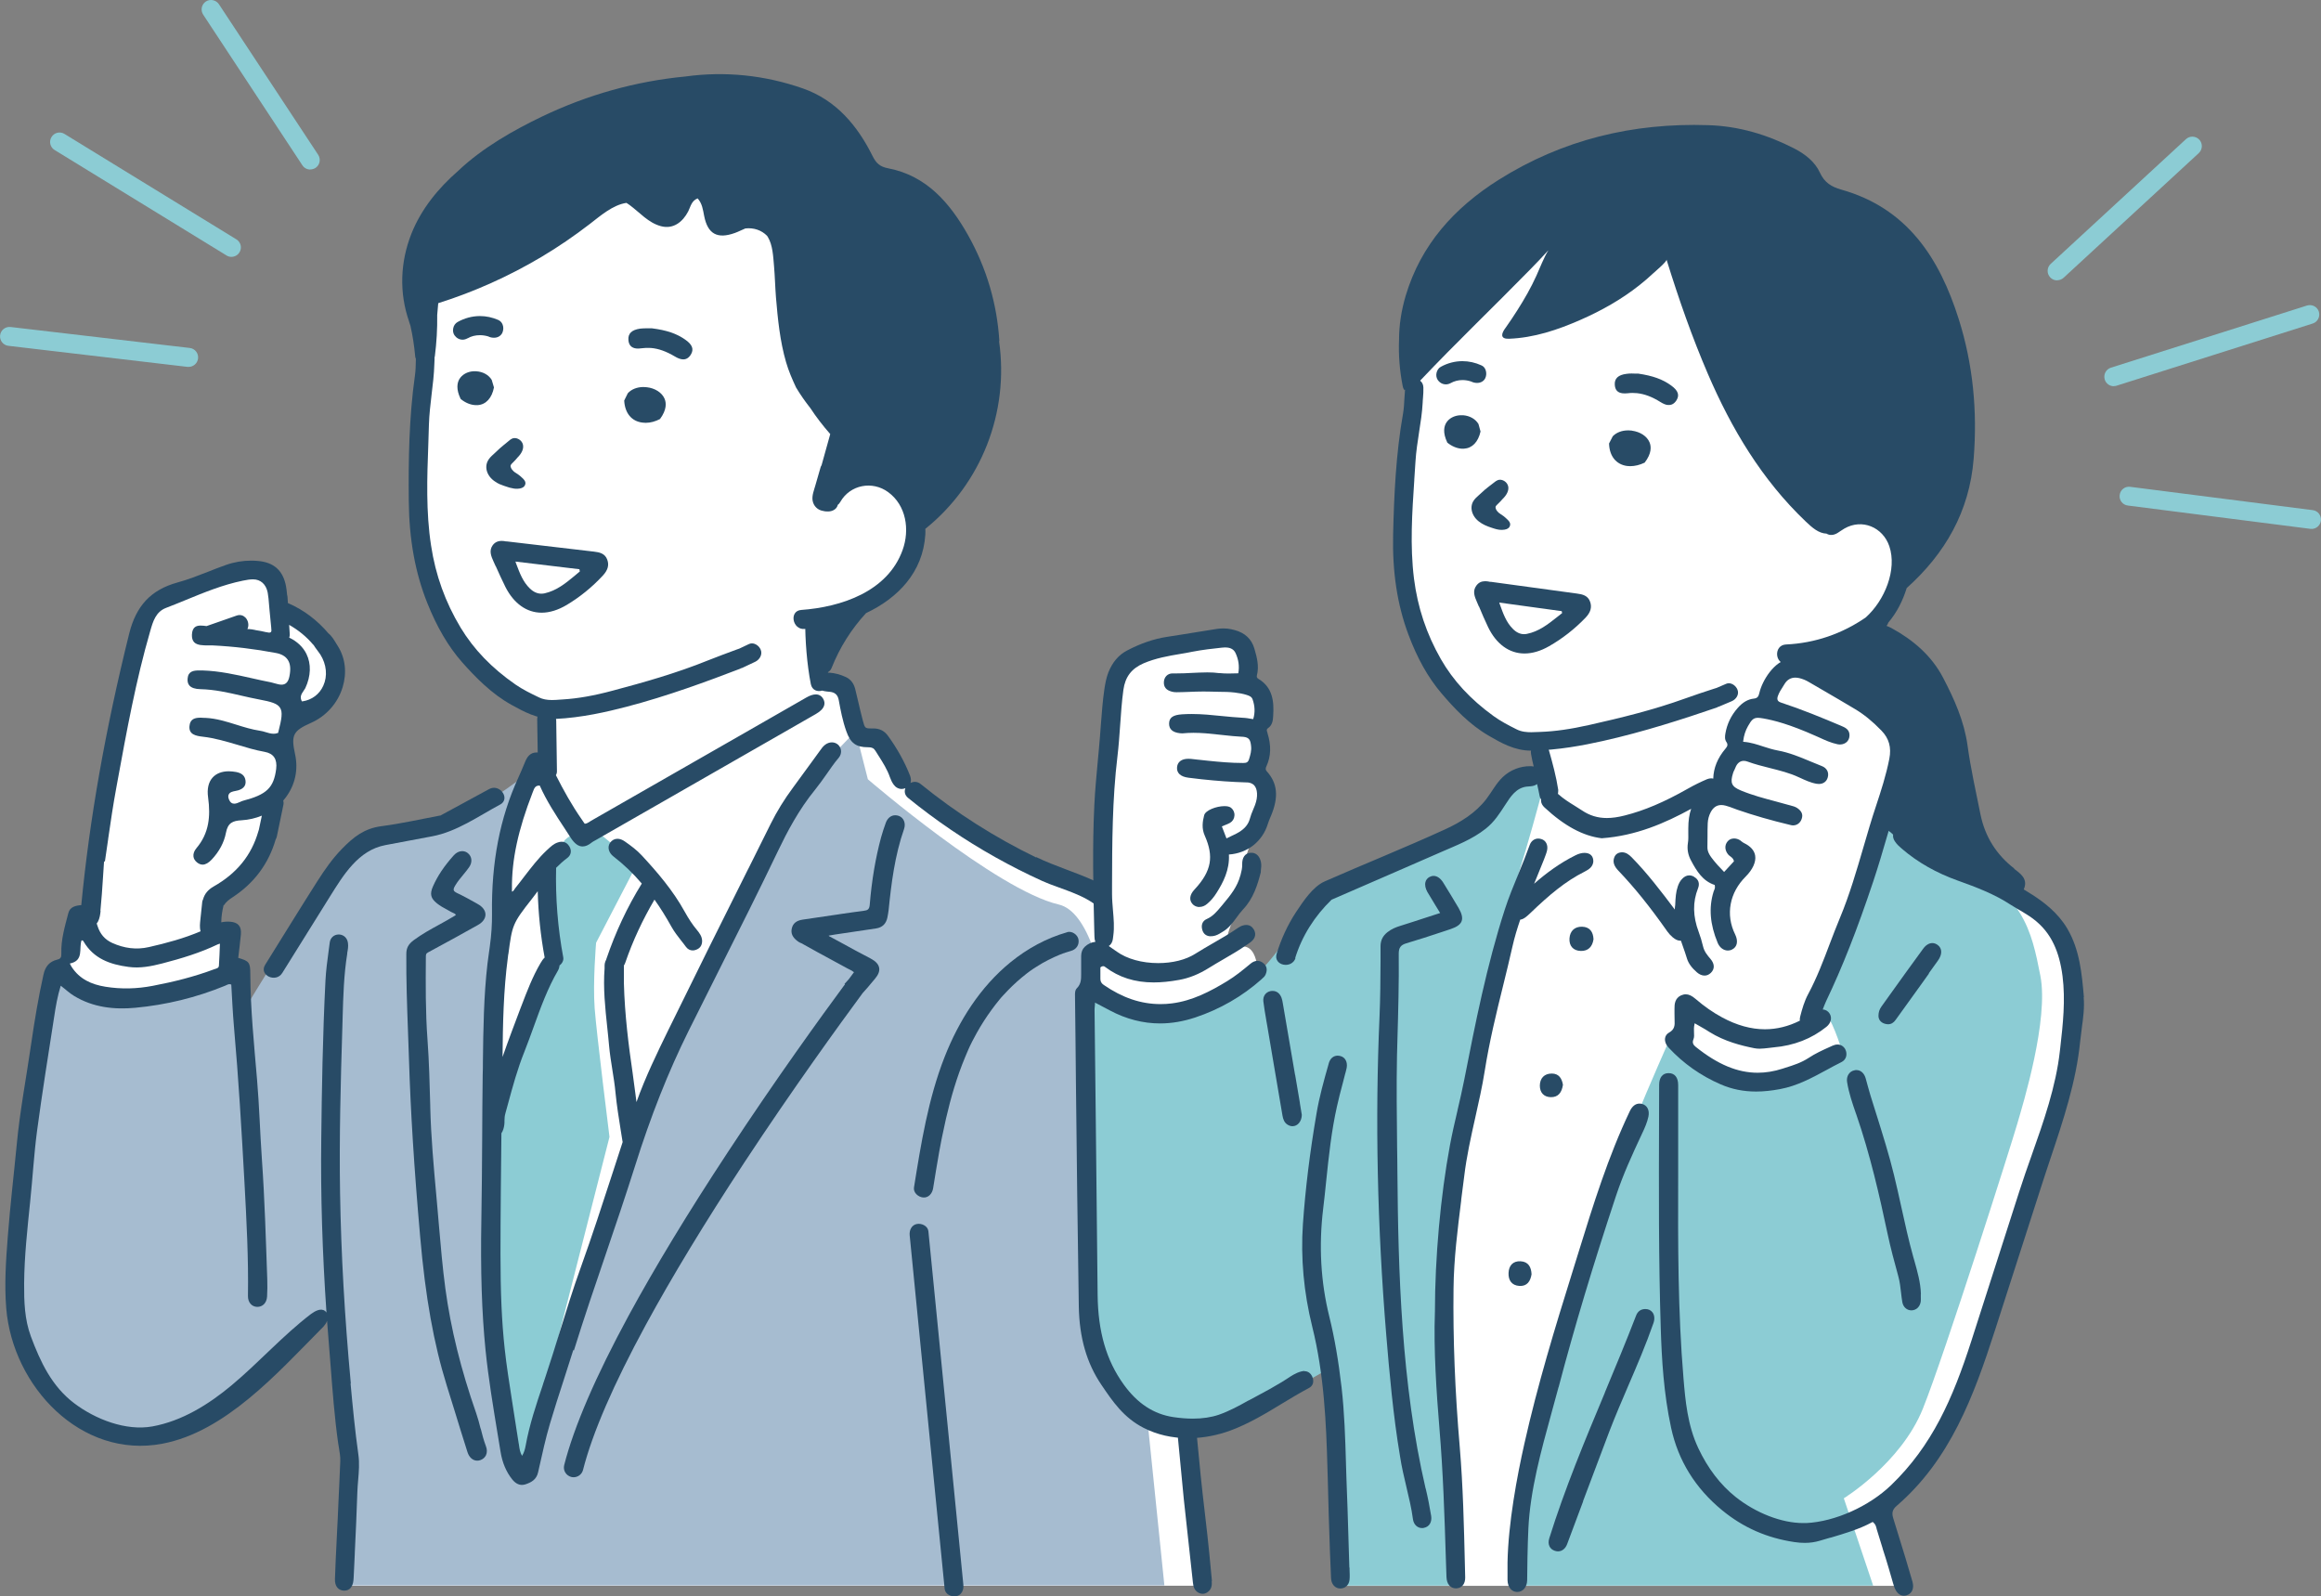
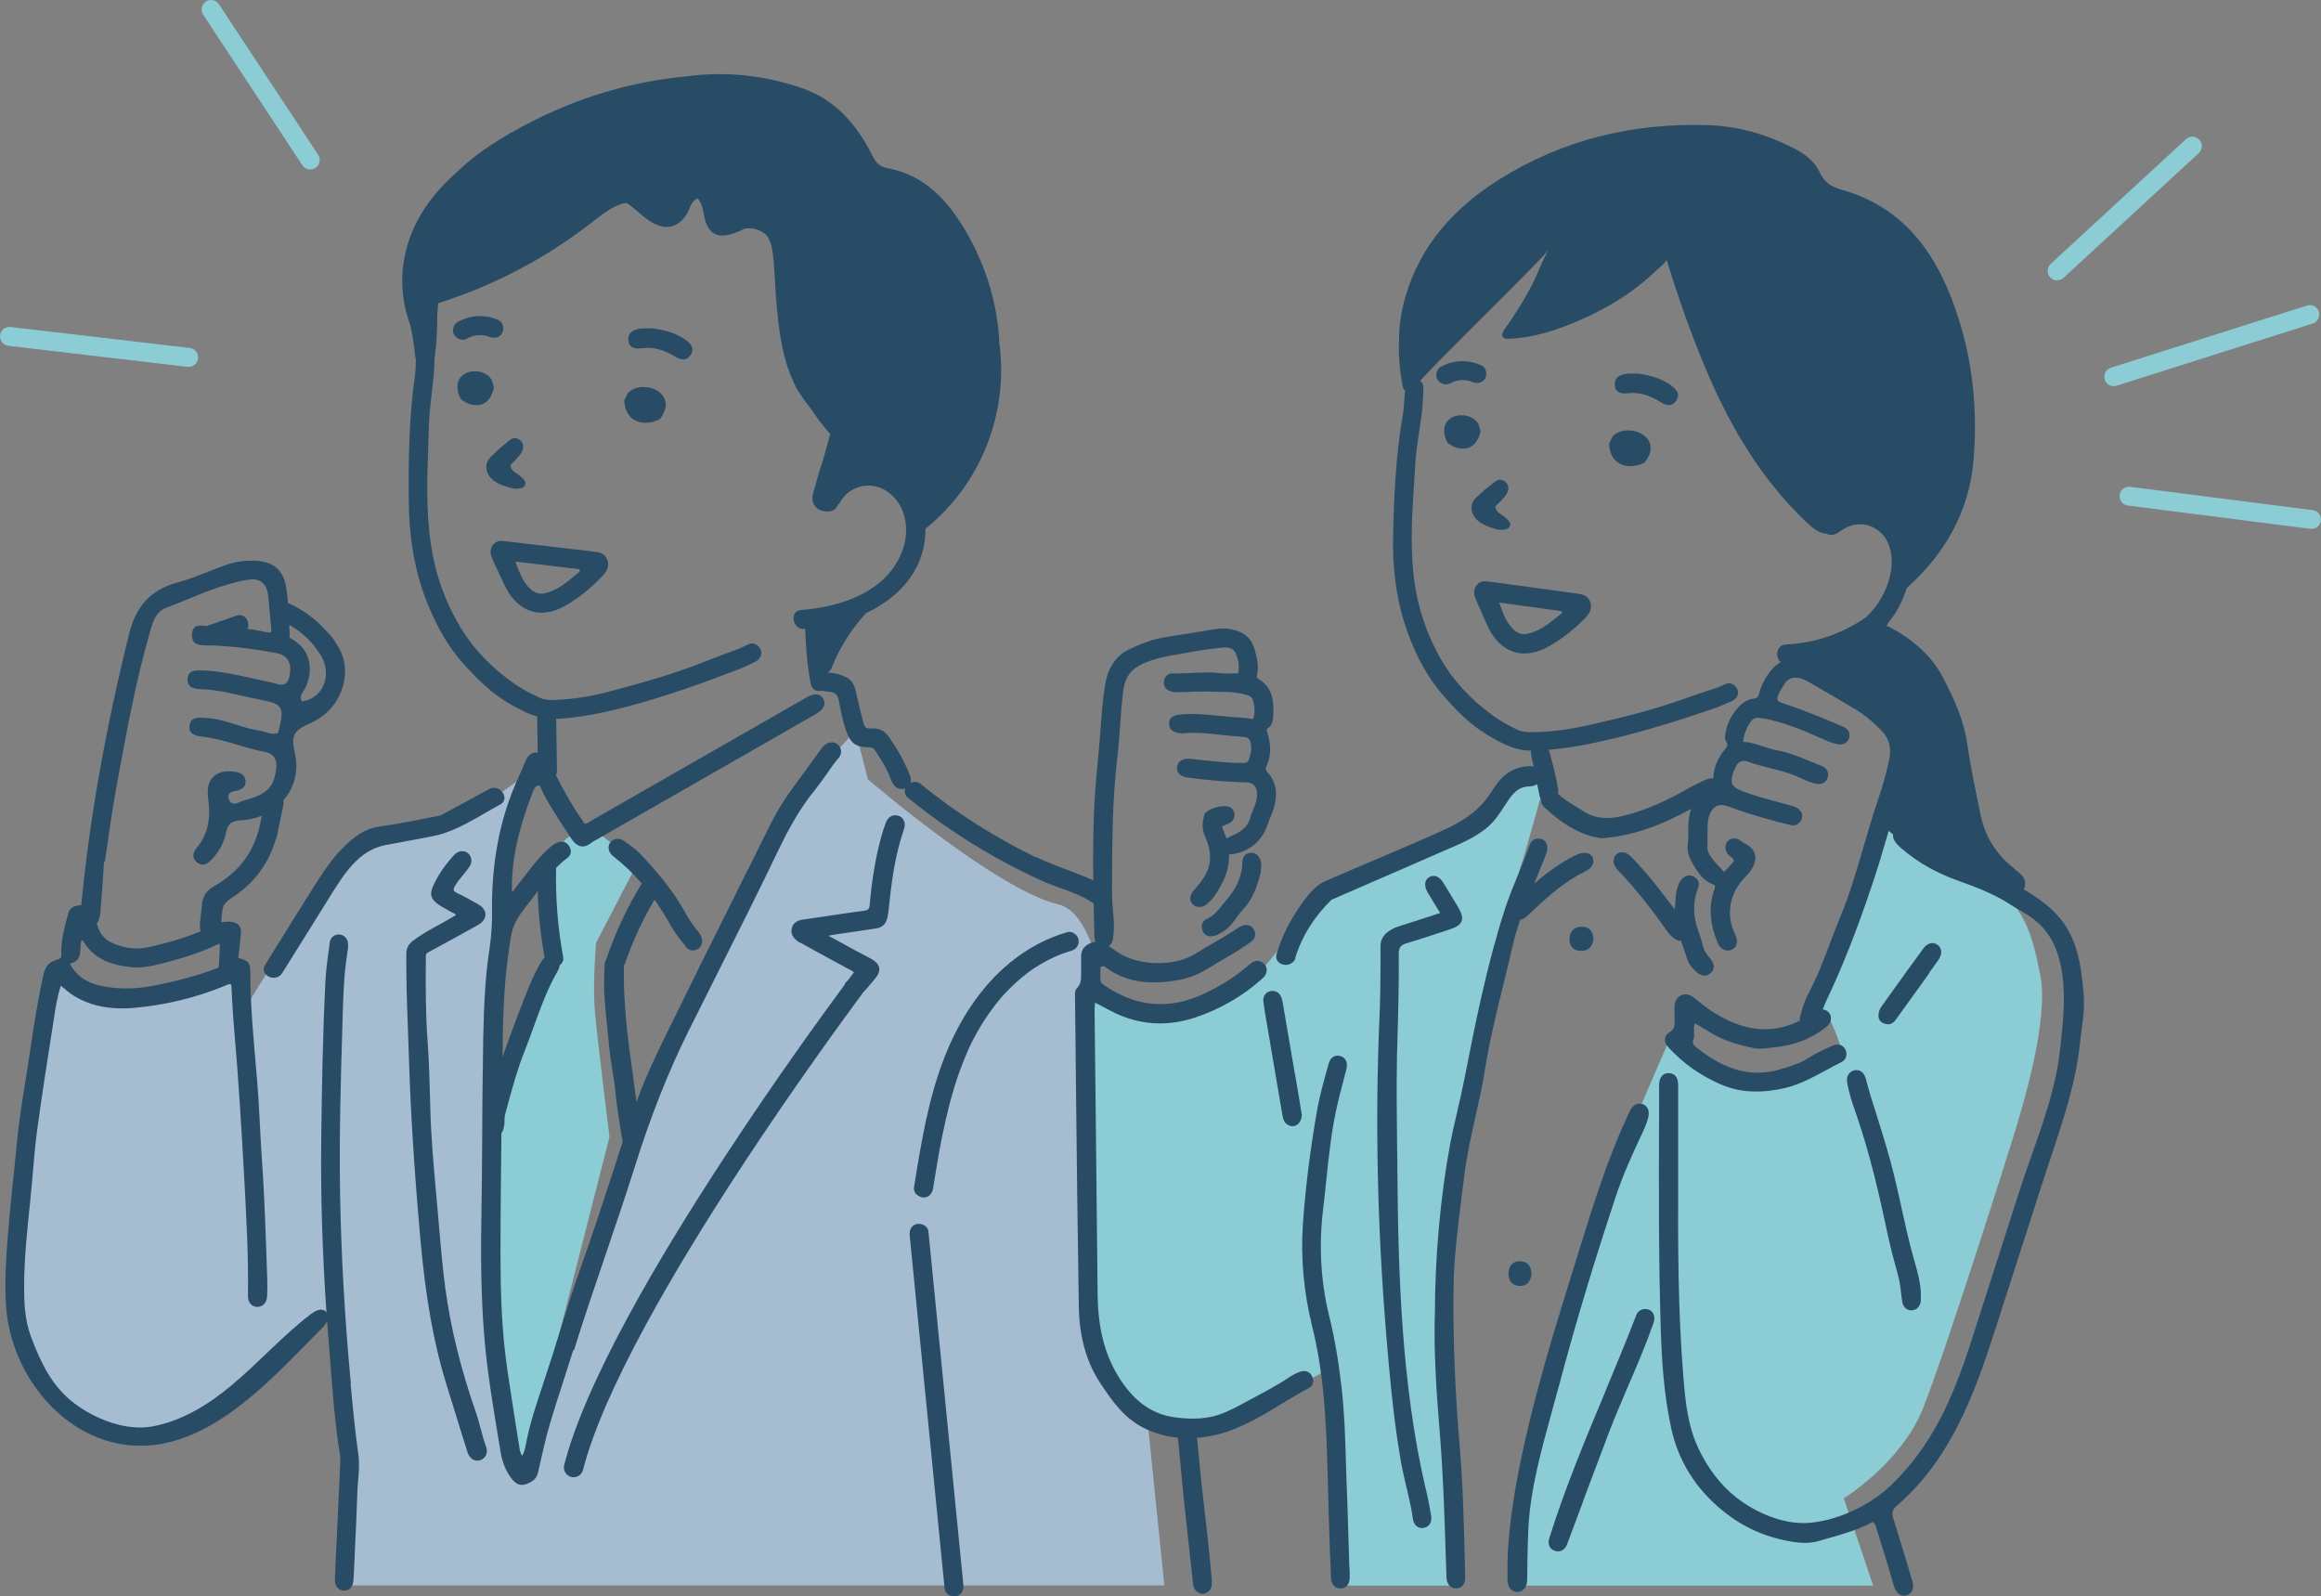
<svg xmlns="http://www.w3.org/2000/svg" id="_レイヤー_1" data-name="レイヤー 1" width="227" height="156.11" viewBox="0 0 227 156.11">
  <rect x="0" y="0" width="227" height="156.11" fill="#808080" stroke="none" />
  <defs>
    <style>
      .cls-1 {
        fill: #284b66;
      }

      .cls-1, .cls-2, .cls-3, .cls-4 {
        stroke-width: 0px;
      }

      .cls-2 {
        fill: #a6bcd0;
      }

      .cls-3 {
        fill: #8cccd4;
      }

      .cls-4 {
        fill: #fff;
      }
    </style>
  </defs>
  <g id="_男女" data-name="男女">
-     <path id="_白" data-name="白" class="cls-4" d="M64.84,19.27l-5.78-2.14-17.34,10.66-.36,9.47s-1.49,10.78-.48,15.19c1.01,4.41,5.02,16.51,12.09,16.74l.54,5.75s-1.64.27-2.05.95c-.41.68-2.33,1.6-3.28,2.06-.95.46-5.41,3.23-7.84,3.57-2.43.34-3.5-.92-5.41,1.29-1.92,2.21-10.74,16.31-10.74,16.31l-.79-4.24s-1.09.29-1.09.22.19-3.96.19-3.96h-1.94l.24-3.47s4.74-2.96,5.78-6.77c1.04-3.81,1.36-7.45,1.48-9.08.12-1.63,1.14-1.65,2.67-2.55,1.53-.9,3.08-3.37,1.72-5.37-1.36-1.99-5.12-4.25-5.12-4.25l-.85-3.54-2.43-.49-8.55,3.03-1.7,1.94s-3.71,14.45-3.88,18.11c-.17,3.67-1.92,11.64-1.92,11.64,0,0-.99-.57-1.19,1.35-.2,1.92-1.12,3.45-1.12,3.45,0,0-.85-.15-1.09,1.34-.24,1.48-2.77,20.39-3.01,26.54-.24,6.14.22,10.25,3.42,13.38,3.2,3.13,4.86,4.66,8.55,4.25,3.69-.41,8.76-2.79,11.48-6,2.72-3.2,5.92-5.73,5.92-5.73l2.04.12,1.09,13.55-.49,12.49h84.01l-1.48-15.06s4.88-1.12,7.63-2.58c2.75-1.46,5.99-3.69,5.99-3.69,0,0,.41,3.44.41,5.66s.37,15.68.37,15.68h55.77l-2.24-7.33s2.38-.86,5.48-6.08c3.1-5.22,4.67-12.51,6.97-18.94s6.87-20.44,6.53-25.06c-.34-4.62-2.26-8.17-6.19-10.25-3.93-2.08-10.07-5.34-10.26-6.37s1.84-6.42,1.05-8.96-8.65-8.76-8.65-8.76c0,0,5.4-.25,6.6-5.52,1.2-5.27,1.16-7.71-2.01-8.43-3.18-.72-6.95-.57-8.24-2.65-1.29-2.08-10.14-23.86-10.14-23.86,0,0-12.4-1.07-15.96.48-3.56,1.55-11.26,12.19-11.26,12.19l-.26,7.16s-.92,4.22-.45,10.22c.5,6.28-.19,5.45,2.13,10.63,2.35,5.27,4.96,6.68,7.01,8.05,1.5,1.01,4.16,1.1,4.16,1.1l.43,2.84s-3.41,1.29-4.5,2.58c-1.1,1.29-.42,2.5-2.53,3.52-2.12,1.02-6.81,3.71-10.59,4.99-3.78,1.29-5.19,1.59-6.46,4.2-1.26,2.61-2.89,8.13-2.89,8.13l-1.02-2.92s.3-3.75-1.67-3.48c-1.97.28-1.4-1.25-.3-3.59,1.1-2.35.3-3.53.95-5.59.64-2.06,2.36-4.53,1.75-6.19-.61-1.66-.4-5.86-.21-7.88.19-2.02-1.67-2.68-1.67-2.68,0,0,1.04-3.87-1.42-4.09-2.46-.23-6.89.79-8.97,1.61-2.08.82-2.76,2.01-2.76,4.99s-1.17,18.5-1.17,18.5c0,0-2.42-1.1-6.17-2.61-3.75-1.51-11.25-6.32-12.89-8.4-1.64-2.08-2.39-4.5-2.39-4.5l-1.85-.08s-1.06-3.48-1.48-4.44c-.42-.97-2.98-.92-2.98-.92l-.16-6.56s6.43-1.32,8.06-3.25c1.63-1.93,3.48-6.43.53-9.8-2.95-3.37-5.9-9.61-5.9-9.61,0,0-3.75-13.13-6.02-16.31-2.27-3.18-8.61-4.94-11.46-1.9Z" />
    <g id="_カラー" data-name="カラー">
      <g>
        <path class="cls-2" d="M107.86,134c-1.74-2.91-1.39-25.16-1.46-27.1-.07-2.01-.15-13.11.54-14.1-.84-2.33-1.94-4-3.39-4.34-6.1-1.42-18.67-12.25-18.67-12.25l-1.2-4.71s-3.02,3.11-3.9,4.19c-.88,1.08-3.29,4.91-3.99,6.35-.7,1.45-9.1,18.21-9.1,18.21,0,0-9.71,26.15-10.36,28.38-.64,2.23-4.29,15.27-4.29,15.27l-1.27.07s-1.33-3.03-1.57-5.8c-.23-2.77-.94-26.66-.92-30.78.02-4.12,1-21.59,1.2-22.85.2-1.26,1.85-8.71,1.85-8.71,0,0-4.83,3.84-8.25,4.75-3.42.91-6.45.54-8.82,2.71s-10.38,15.48-10.38,15.48l-.46-4.21s-9.93,5.79-17.23.77c0,0-.92-1.73-1.32-.96-.4.78-3.26,19.98-3.36,23.4s-.45,13.82,2.63,17.75c3.24,4.15,9.68,6.17,13.05,4.3,3.37-1.86,15.42-11.72,15.42-11.72l1.47,14.71-.36,12.24h80.16l-1.73-16.87c-1.76-1-3.27-2.47-4.31-4.2Z" />
        <path class="cls-3" d="M55.28,82.11c-.06.05-2.2,3.06-2.2,3.06l.88,7.64-.6,2.64-5.26,13.89s-.32,17.2-.09,20.28c.23,3.08,1.49,13.14,2.07,13.9.59.76,1.15.52,1.15.52l8.38-32.85s-1.26-10.04-1.45-12.58.14-6.41.14-6.41l3.99-7.68-3.58-2.94s-2.16-.68-3.42.53Z" />
      </g>
      <g>
        <path class="cls-3" d="M163.33,101.56s-2.04,4.6-3.44,8.03c-1.4,3.43-7.17,19.21-7.94,22.05-.77,2.84-2.71,10.95-3.06,14.62-.35,3.67-.2,8.81-.2,8.81h34.51l-2.87-8.54s5.58-3.42,7.73-8.76c2.15-5.35,8.69-25.96,9.23-27.85.55-1.89,3.11-10.2,2.26-14.51s-1.64-8.4-8.74-11.16c-7.1-2.76-6.52-5.41-6.52-5.41l-6.52,18.42-1.27,2.47.95-.22,1.07-.23c.39-.23,1.6,3.19,1.65,3.67l-1.74,1.03s-4.99,2.46-8.68,1.27c-3.69-1.19-6.4-3.69-6.4-3.69Z" />
        <path class="cls-3" d="M151.31,75.53l-3.69,1.21s-2.33,2.77-5,4.36c-2.67,1.59-10.38,4.87-10.38,4.87l-3.39,1.66s-4.13,6.04-5.77,7.49c-1.64,1.45-8.35,4.69-12.52,2.77l-4.17-1.92-.66.75.52,29.5s-.37,2.81,1.4,6.18c1.78,3.37,4.26,7.1,8.15,6.64,3.89-.46,6.31-.82,8.7-2.13,2.39-1.31,5.7-3.18,5.7-3.18l.85,21.34h11.45s-1.53-30.53-1.36-32.75c.16-2.22,3.61-26.26,5.75-32.01s4.42-14.78,4.42-14.78Z" />
      </g>
    </g>
    <g id="_アウトライン" data-name="アウトライン">
      <g>
        <g>
          <path class="cls-1" d="M148.68,89.94c.35-.03.69-.36,1-.65,1.8-1.73,3.39-3.09,5.31-4.05.47-.24.79-.49.84-.97.01-.26-.06-.47-.2-.62-.15-.16-.38-.24-.66-.24s-.57.08-.87.23c-1.56.77-2.91,1.78-4.06,2.79.05-.13.11-.26.16-.39l.03-.07c.25-.6.53-1.29.79-1.95l.02-.06c.1-.26.21-.53.27-.8.11-.52-.12-.97-.56-1.1-.1-.03-.2-.05-.3-.05-.38,0-.7.24-.84.63-.34.95-.72,1.89-1.1,2.81-.46,1.13-.95,2.3-1.33,3.48-1.77,5.47-2.89,11.16-3.97,16.66-.2,1.01-.43,2.02-.66,2.99v.02c-.26,1.11-.53,2.26-.74,3.4-.92,4.94-1.47,11.02-1.47,16.27-.14,3.7.16,8.04.44,11.41.36,4.26.5,8.59.63,12.79l.06,1.76c.02.68.38,1.11.92,1.11h.04c.54-.02.88-.43.87-1.06l-.03-1.26c-.09-3.77-.18-7.67-.5-11.48-.47-5.49-.67-10.58-.61-15.54.03-2.89.4-5.79.75-8.6v-.07c.1-.74.2-1.5.29-2.26.23-1.96.67-3.91,1.09-5.79.33-1.48.68-3.01.92-4.54.45-2.85,1.14-5.69,1.82-8.43.3-1.22.61-2.48.89-3.73.2-.9.47-1.78.77-2.66Z" />
          <path class="cls-1" d="M139.43,145.58c-2.39-10.28-2.68-21.32-2.76-30.87,0-.85-.02-1.71-.03-2.57v-.08c-.03-2.89-.07-5.88-.01-8.83l.04-1.5c.08-2.77.16-5.64.13-8.47,0-.57.19-.84.72-1,1.19-.35,2.37-.74,3.52-1.12l.84-.28c.6-.2.95-.45,1.07-.77.12-.33.02-.75-.3-1.3-.56-.94-1.03-1.72-1.51-2.49-.26-.41-.59-.64-.93-.64-.14,0-.28.04-.41.11-.2.11-.34.29-.39.5-.07.28,0,.62.19.96.24.41.49.82.76,1.26l.49.8-1.33.43c-.89.29-1.74.57-2.61.84-.36.11-.82.29-1.22.61-.45.36-.66.79-.67,1.34,0,.49,0,.99,0,1.48v.06c-.01,1.77-.02,3.6-.1,5.4-.44,10-.22,20.46.66,31.11.3,3.63.67,7.84,1.35,11.88.15,1,.39,2.01.62,2.98.24,1.02.5,2.08.64,3.15.07.52.43.87.89.87.06,0,.12,0,.18-.02.53-.1.81-.57.71-1.18-.15-.9-.32-1.79-.53-2.66Z" />
          <path class="cls-1" d="M131.97,153.3c-.03-.77-.06-1.92-.09-2.94v-.02c-.03-1.08-.06-2.2-.09-2.91l-.06-1.61c-.04-.91-.06-1.85-.09-2.68v-.04c-.07-2.43-.15-4.95-.43-7.41-.3-2.6-.69-4.87-1.2-6.93-.84-3.38-1.04-6.93-.6-10.55.11-.91.21-1.84.3-2.75.25-2.39.51-4.87,1.05-7.26.16-.73.35-1.46.54-2.17l.02-.07c.08-.31.16-.63.24-.94.01-.05.03-.11.05-.17.03-.13.07-.28.1-.42.1-.56-.14-1.03-.61-1.15-.09-.02-.18-.04-.27-.04-.42,0-.74.28-.87.74l-.04.15c-.44,1.55-.89,3.15-1.16,4.77-.66,3.84-1.09,7.38-1.33,10.8-.23,3.31.08,6.69.91,10.04,1.16,4.65,1.37,9.42,1.49,13.91l.03.98c.05,2.1.13,4.97.2,6.74v.08c.04.83.07,1.75.11,2.65v.03c0,.13.01.26.03.39.08.5.44.83.88.83h0c.5,0,.86-.35.91-.87.03-.31.01-.64,0-.95v-.21Z" />
          <path class="cls-1" d="M152.44,135.65c1.53-5.82,3.37-11.95,5.62-18.73.68-2.04,1.55-3.95,2.54-6.06.27-.57.5-1.09.62-1.66.13-.62-.12-1.11-.63-1.24-.09-.02-.17-.03-.25-.03-.38,0-.7.25-.93.72-2.13,4.46-3.6,9.21-5.02,13.8-.21.68-.42,1.35-.63,2.03-1.66,5.31-3.39,10.98-4.67,16.7-.72,3.19-1.58,7.8-1.65,11.63,0,.15,0,.31,0,.46v.07c0,.39,0,.8,0,1.2.02.69.4,1.15.95,1.15h0c.56,0,.96-.48.97-1.15,0-.78.04-3.45.12-5.07.18-3.73,1.24-7.57,2.26-11.28.23-.83.47-1.7.69-2.53Z" />
          <path class="cls-1" d="M160.9,128.02c-.43.01-.73.23-.89.65-.97,2.52-2.03,5.06-3.05,7.51v.02c-1.94,4.63-3.93,9.42-5.44,14.25-.18.57.04,1.06.56,1.22.1.03.19.05.29.05.4,0,.73-.26.9-.71.52-1.39,1.04-2.78,1.56-4.17v-.04c.84-2.23,1.7-4.53,2.56-6.79.58-1.51,1.23-3.02,1.86-4.49.86-1.99,1.74-4.05,2.46-6.12.14-.39.11-.77-.08-1.04-.16-.22-.41-.34-.71-.34Z" />
          <path class="cls-1" d="M127.58,134.08c-.1,0-.21.02-.33.05-.51.13-.96.43-1.41.73-.16.11-.32.21-.49.31-.76.46-1.55.9-2.33,1.31-.3.16-.6.32-.91.49h-.02c-.92.52-1.88,1.04-2.89,1.39-.74.25-1.59.38-2.53.38-.59,0-1.24-.05-1.91-.15-1.93-.29-3.52-1.33-4.86-3.19-1.7-2.36-2.51-5.15-2.55-8.76-.06-5.79-.13-11.8-.18-17.1,0,0-.08-7.51-.12-10.72,0-.11,0-.22.02-.37,0-.07.01-.16.02-.25v-.15s1.48.78,1.48.78c1.58.84,3.23,1.26,4.89,1.26,1.13,0,2.28-.2,3.43-.58,2.43-.81,4.61-2.07,6.48-3.73l.04-.04c.15-.13.3-.26.37-.44.19-.45.12-.81-.19-1.08-.2-.17-.4-.25-.62-.25s-.46.1-.67.28c-.78.65-1.5,1.23-2.29,1.71-1.61.98-3.39,1.92-5.4,2.17-.37.05-.74.07-1.11.07-1.92,0-3.73-.62-5.56-1.88-.23-.16-.32-.34-.32-.59,0-.26,0-.52,0-.77v-.35s.03-.02.03-.02c.08-.07.16-.1.24-.1.09,0,.16.04.2.08,1.35,1.02,2.9,1.51,4.74,1.51.76,0,1.58-.08,2.51-.25.98-.18,1.91-.55,2.93-1.19.45-.28.91-.55,1.36-.81.76-.44,1.55-.9,2.28-1.41l.12-.08c.16-.11.33-.22.46-.36.31-.32.35-.71.13-1.09-.17-.28-.42-.43-.73-.43-.09,0-.19.01-.29.04-.17.04-.36.13-.53.25-.79.55-1.64,1.04-2.46,1.51-.57.33-1.16.67-1.73,1.03-.92.58-2.2.9-3.61.9-1.58,0-3.05-.41-4.04-1.12-.13-.09-.26-.18-.39-.27-.13-.09-.27-.18-.4-.28.17-.11.29-.28.36-.5.03-.11.05-.23.06-.34,0-.05.01-.1.02-.15.12-.84.04-1.69-.03-2.51-.04-.51-.09-1.05-.09-1.57v-.81c.01-4.16.02-8.45.53-12.67.12-1,.19-2.01.26-2.99.08-1.15.16-2.34.32-3.51.18-1.28.79-2.08,1.98-2.6,1.17-.5,2.41-.72,3.61-.92.38-.06.77-.13,1.15-.21.99-.19,2.01-.31,2.89-.4.11-.01.21-.02.31-.02.07,0,.14,0,.21.01.4.04.67.22.82.54.3.64.39,1.3.27,1.97h0s-.01.01-.01.01c-.3.01-.61.02-.92.02s-.61-.01-.87-.04h-.09c-.35-.05-.72-.07-1.14-.07-.5,0-1.01.03-1.5.05-.49.03-1,.05-1.5.05-.13,0-.25,0-.38,0h-.03c-.47,0-.82.35-.84.85-.02.47.22.78.73.92.09.03.19.04.29.06.07,0,.15.01.22.01h.03c.38,0,.77-.02,1.12-.03.48-.02.99-.04,1.48-.04.25,0,.48,0,.71.01.28.01.58.02.84.02.49,0,1,.01,1.5.07.43.05.81.12,1.16.23.25.08.49.16.59.42.24.67.26,1.32.07,1.94h0s-.01.01-.01.01c-.12-.02-.23-.04-.33-.05-.17-.03-.33-.06-.49-.07-.06,0-.12-.01-.18-.01-.68-.04-1.37-.1-2.04-.17-.97-.1-1.97-.2-2.97-.2-.32,0-.63.01-.93.03-.9.06-1.27.32-1.28.9-.01.55.34.87,1.06.95.06,0,.12.01.18.01h.03s.04,0,.05,0c.01,0,.02,0,.03,0,.33-.03.67-.05,1.03-.05.81,0,1.62.08,2.32.16l.76.08c.51.06,1.06.11,1.61.14.06,0,.12,0,.18.01.58.06.71.3.77.92.05.44-.07.85-.19,1.24-.1.34-.26.4-.58.4h-.03c-1.19,0-2.35-.11-3.42-.22-.31-.03-.62-.07-.93-.1h-.02s-.5-.06-.71-.08c-.09,0-.17-.01-.26-.01-.65,0-1.05.3-1.1.81-.06.57.33.94,1.11,1.04.42.05.85.1,1.26.15,1.57.17,3.01.27,4.4.31.04,0,.09,0,.13,0,.58.06.88.41.92,1.07.02.35-.04.71-.19,1.13-.06.17-.13.34-.2.49-.12.28-.23.56-.31.86-.13.47-.4.85-.85,1.17-.3.22-.63.37-.99.54-.14.07-.28.13-.43.21h-.02s-.45-1.17-.45-1.17h.01c.09-.04.18-.08.26-.11.18-.07.36-.14.52-.23.26-.15.42-.4.44-.7.03-.3-.09-.58-.32-.77-.1-.08-.25-.14-.45-.16-.06,0-.13-.01-.21-.01-.79,0-1.86.41-1.98.89-.16.62-.26,1.29.06,2,.46,1.04.61,1.89.47,2.69-.15.84-.62,1.66-1.48,2.58-.46.49-.54,1-.21,1.39.15.18.35.28.58.31.04,0,.07,0,.11,0,.27,0,.53-.1.76-.3.35-.29.66-.65.93-1.09.64-1.01,1.28-2.24,1.2-3.72v-.02s.01,0,.01,0c.88-.06,1.7-.37,2.37-.89.67-.53,1.16-1.24,1.42-2.08.07-.22.16-.45.25-.66l.07-.16c.77-1.85.63-3.19-.42-4.35-.14-.16-.12-.3-.03-.49.45-.98.48-2.04.1-3.25v-.04c-.07-.16-.12-.32.06-.44.42-.29.48-.75.5-1.19.09-1.39-.03-2.79-1.45-3.63-.14-.09-.18-.18-.14-.35.22-.87.02-1.7-.25-2.61-.27-.93-.92-1.54-1.93-1.81-.24-.07-.48-.11-.71-.14-.14-.01-.28-.02-.41-.02-.19,0-.39.02-.57.04-.64.1-1.29.21-1.94.31-.99.16-2.01.33-3.02.48-1.27.2-2.53.63-3.85,1.32-.85.44-1.46,1.16-1.86,2.18-.2.53-.3,1.09-.38,1.62-.17,1.14-.25,2.31-.34,3.44-.03.39-.06.79-.09,1.19-.06.78-.14,1.58-.21,2.35-.13,1.41-.27,2.88-.34,4.32-.2,4.05-.11,8.18-.01,12.17l.02.71c0,.2.03.36.08.49,0,.01,0,.02.01.03-.38.04-.74.2-1.04.49-.23.22-.34.51-.35.88,0,.6,0,1.15,0,1.67v.1c0,.51,0,.98-.42,1.4-.19.19-.19.5-.18.81v.07c.03,2.83.07,5.69.09,8.47.08,7.12.16,14.49.28,21.77.05,3.04.77,5.54,2.2,7.65,1.12,1.66,2.19,3.23,4.15,4.23,1.3.66,2.76,1,4.35,1,.09,0,.18,0,.28,0,1.28-.03,2.62-.29,3.86-.75,1.78-.66,3.43-1.65,5.02-2.62.86-.52,1.75-1.06,2.66-1.54.4-.21.52-.66.3-1.13-.16-.33-.42-.51-.76-.51Z" />
          <path class="cls-1" d="M126.66,105.12c-.36-2.1-.74-4.33-1.2-7.02-.03-.17-.06-.35-.12-.51-.16-.43-.47-.68-.87-.68-.07,0-.15,0-.22.02-.47.1-.75.51-.69,1.01.07.6.18,1.21.28,1.8v.02c.04.21.08.41.11.62l.72,4.25c.25,1.47.51,2.98.76,4.47.06.33.16.7.53.91.14.08.29.13.45.13.51,0,.9-.48.91-1.11-.06-.37-.13-.75-.19-1.15v-.04c-.15-.88-.31-1.8-.46-2.71Z" />
          <path class="cls-1" d="M203.81,97.51c-.2-2.27-.4-4.61-1.62-6.69-.92-1.56-2.3-2.59-3.4-3.3-1.96-1.27-4.24-2.34-6.97-3.27-1.74-.59-3.36-1.55-4.8-2.84-.04-.03-.08-.07-.12-.11-.09-.09-.19-.18-.29-.25-.2-.14-.39-.21-.58-.21-.21,0-.42.09-.6.27-.34.34-.38.77-.1,1.18.18.28.45.52.66.7,1.58,1.36,3.39,2.38,5.54,3.15,1.71.61,3.52,1.29,5.13,2.35.28.18.58.36.87.53h.02c.42.26.86.51,1.26.81.9.67,1.58,1.49,2.06,2.51.41.86.69,1.88.85,3.11.3,2.36.04,4.72-.22,7.01l-.04.34c-.38,3.44-1.59,6.89-2.77,10.22-.41,1.15-.83,2.35-1.2,3.51l-4.68,14.59c-1.83,5.7-3.86,10.28-7.85,14.12-2.16,2.08-5.49,3.57-8.28,3.71-.11,0-.23,0-.34,0-2.09,0-4.62-.98-6.6-2.56-1.49-1.19-2.71-2.79-3.64-4.76-1.06-2.25-1.27-4.69-1.45-6.84-.55-6.52-.54-13.17-.52-19.6v-.08c0-1.56,0-3.33,0-5.04,0-.55,0-1.11,0-1.65v-.19c0-.7,0-1.41,0-2.12,0-.74-.34-1.16-.93-1.16h-.02c-.57,0-.91.43-.91,1.14,0,1.14,0,2.27-.01,3.41-.02,6.72-.05,13.67.17,20.5.09,2.87.28,6.27,1.01,9.64.69,3.2,2.37,5.91,4.99,8.06,2.07,1.7,4.38,2.71,7.06,3.11.38.06.72.08,1.03.08.51,0,.99-.07,1.46-.21.34-.1.69-.2,1.02-.3h.04c1.37-.41,2.79-.82,4.06-1.51l.05-.03.05.04c.23.18.28.4.33.59,0,.04.02.08.03.12.2.68.39,1.27.57,1.85v.02c.2.61.4,1.25.61,1.97l.42,1.45c.03.1.06.21.1.31.19.55.53.87.94.87.09,0,.18-.01.27-.04.54-.17.76-.69.57-1.35-.49-1.71-.89-2.99-1.31-4.35-.19-.6-.37-1.2-.57-1.85-.16-.53-.07-.85.35-1.21,5.22-4.51,7.52-10.69,9.6-17.15l4.6-14.29c.27-.85.56-1.7.83-2.52,1.24-3.7,2.52-7.52,2.91-11.48.04-.4.1-.82.15-1.22v-.02c.14-1,.28-2.03.19-3.05Z" />
          <path class="cls-1" d="M187.87,126.56c-.03-1.13-.35-2.23-.65-3.3l-.09-.31c-.46-1.64-.83-3.34-1.19-4.97-.22-1.02-.46-2.07-.71-3.1-.47-1.94-1.08-3.86-1.66-5.73l-.03-.09c-.2-.64-.41-1.29-.61-1.95-.16-.53-.3-1.07-.45-1.61-.14-.53-.48-.85-.92-.85-.06,0-.11,0-.17.02-.52.09-.83.58-.74,1.15.17,1.06.52,2.09.87,3.09l.02.05c1.38,3.98,2.3,8.08,3.05,11.61.31,1.46.7,2.91,1.07,4.25.15.54.21,1.09.27,1.62.03.28.07.59.12.89.08.49.44.82.89.82h.03c.48-.02.84-.39.89-.92.01-.15,0-.3,0-.46v-.02c0-.07,0-.13,0-.2Z" />
          <path class="cls-1" d="M188.64,95.19c.29-.41.59-.83.89-1.24.44-.6.43-1.19,0-1.52-.17-.13-.35-.2-.54-.2-.33,0-.65.2-.92.58-1.09,1.49-2.18,3-3.23,4.47l-.83,1.16c-.2.28-.29.56-.29.91,0,.36.22.64.59.76.12.04.24.06.35.06.29,0,.54-.14.74-.43.82-1.13,1.65-2.28,2.42-3.36.26-.36.52-.73.78-1.09l.06-.08Z" />
          <path class="cls-1" d="M126.66,93.73c.68-2.21,1.92-4.14,3.57-5.74,2.39-1.04,4.79-2.08,7.18-3.12,1.18-.51,2.36-1.02,3.53-1.54,1.53-.67,3.03-1.23,4.36-2.28.84-.66,1.36-1.48,1.93-2.36.51-.79,1.05-1.63,2.07-1.76.25-.03.51-.02.74-.1.11-.03.2-.09.29-.15.09.39.18.78.25,1.17.02.12.07.23.14.33,0,.04,0,.08,0,.13,0,.23.13.47.34.66,1.95,1.81,3.77,2.79,5.59,3.01,3.36-.24,6.21-1.49,8.75-2.88-.19.54-.28,1.18-.28,1.91,0,.13,0,.27,0,.41,0,.34.02.69-.04,1.04-.09.58.01,1.15.31,1.7.55,1.04,1.15,2,2.29,2.38l.03.02v.03c.05.2-.01.35-.07.49-.02.05-.04.09-.05.13-.48,1.56-.35,3.19.4,4.99.19.47.58.76,1,.76.14,0,.28-.03.41-.1.51-.25.62-.82.3-1.48-.47-.95-.62-1.98-.43-2.98.18-.98.69-1.9,1.46-2.67.69-.69,1.03-1.44.93-2.05-.08-.51-.45-.92-1.09-1.23-.09-.04-.16-.1-.24-.16-.05-.04-.1-.08-.14-.11-.19-.12-.39-.18-.59-.18-.26,0-.49.1-.64.29-.31.37-.28.88.07,1.29.05.06.12.11.2.17.15.11.3.23.35.45v.04s-.96,1.04-.96,1.04l-.04-.05c-.1-.1-.19-.2-.29-.31-.2-.21-.4-.41-.57-.63l-.1-.12c-.32-.4-.65-.81-.63-1.34.01-.34.01-.69.01-1.03v-.02c0-.41,0-.84.02-1.27.02-.39.12-.76.29-1.08.25-.47.59-.7,1.04-.7.13,0,.27.02.42.06.27.07.54.17.8.27.12.04.24.09.35.13,1.59.55,3.29,1.04,5.22,1.5.08.02.15.03.23.03.38,0,.71-.24.84-.64.15-.42,0-.76-.44-1.06-.2-.13-.43-.19-.66-.25-.06-.02-.13-.03-.19-.05-.42-.12-.85-.24-1.24-.34-1.13-.3-2.3-.61-3.41-1.07-.92-.38-1.08-.74-.77-1.71.03-.11.08-.21.13-.3.04-.08.07-.15.1-.23.16-.42.45-.66.81-.66.12,0,.24.02.37.07.71.26,1.46.45,2.18.63.95.24,1.94.48,2.85.91l.07.03c.52.24,1.07.5,1.65.6.08.01.16.02.23.02.42,0,.74-.22.86-.61.16-.5-.07-.95-.57-1.14-.39-.15-.78-.31-1.15-.47-1-.42-2.04-.85-3.14-1.05-.49-.09-.97-.24-1.43-.39-.61-.2-1.24-.41-1.91-.46h-.06s0-.07,0-.07c.07-.57.22-1.03.47-1.47.33-.58.51-.81.97-.81.13,0,.29.02.52.06,1.02.18,2.53.55,5.15,1.72.11.05.22.1.34.15.56.26,1.14.52,1.75.65.09.02.18.03.26.03.29,0,.55-.11.72-.3.17-.19.24-.45.21-.73-.06-.47-.44-.64-.82-.8-1.84-.78-3.83-1.6-5.87-2.27-.18-.06-.28-.13-.33-.24-.06-.13-.02-.29.04-.45.11-.3.28-.57.45-.83.06-.09.12-.19.18-.29.25-.42.61-.63,1.06-.63.12,0,.26.02.4.05.32.08.62.2.92.38.43.25.86.5,1.29.75l.07.04c1.05.61,2.13,1.24,3.18,1.87.85.51,1.67,1.17,2.56,2.09.74.76.99,1.64.77,2.76-.31,1.59-.81,3.13-1.29,4.58-.45,1.34-.85,2.72-1.24,4.06-.67,2.29-1.36,4.67-2.3,6.92-.36.85-.68,1.72-1.01,2.57-.61,1.62-1.25,3.3-2.09,4.87-.38.7-.6,1.48-.79,2.22-.04.14-.04.27-.03.39-1.12.56-2.26.84-3.42.84-1.35,0-2.76-.39-4.18-1.16-.89-.48-1.74-1.07-2.6-1.81-.36-.31-.66-.45-.96-.45-.15,0-.31.04-.47.11-.58.28-.64.83-.63,1.32,0,.15,0,.31,0,.45,0,.22,0,.44.01.66.03.5,0,.91-.55,1.21-.21.12-.34.3-.38.53-.05.31.08.65.35.94,1.44,1.55,3.15,2.75,5.09,3.59,1.09.47,2.22.7,3.46.7.73,0,1.5-.08,2.35-.24,1.67-.31,3.12-1.1,4.54-1.87.47-.26.96-.52,1.46-.77.22-.11.38-.29.45-.52.07-.24.04-.51-.08-.74-.16-.29-.44-.46-.76-.46-.15,0-.31.04-.47.11-.1.05-.2.09-.31.14-.69.31-1.41.64-2.04,1.06-.72.47-1.47.71-2.27.96-.1.03-.2.06-.31.1-.81.26-1.62.39-2.4.39-1.97,0-3.9-.8-6.05-2.52-.21-.17-.39-.37-.24-.74.09-.21.07-.44.06-.69-.01-.24-.02-.49.04-.76l.03-.13.11.07c.13.07.25.14.37.21l.12.07c.3.17.58.33.85.51,1.47.92,3.11,1.33,4.37,1.58.16.03.33.05.52.05.29,0,.58-.04.86-.07.16-.02.33-.04.51-.06,1.99-.17,3.73-.85,5.17-2.01.45-.36.57-.89.31-1.3-.15-.24-.39-.38-.67-.4.1-.27.21-.54.33-.81,1.59-3.33,3.02-6.95,4.62-11.74.48-1.44.92-2.93,1.34-4.38.35-1.19.7-2.41,1.09-3.61l.03-.08c.41-1.29.84-2.63,1.02-4,.17-1.37-.06-2.4-.73-3.25-.51-.64-1.14-1.38-1.93-1.96-1.87-1.37-4.06-2.69-6.87-4.15-.44-.23-.95-.34-1.51-.34-.22,0-.46.02-.71.05-1.41.2-2.6,2.09-2.88,3.32-.08.34-.18.51-.53.55-.58.06-1.1.36-1.58.91-.65.73-1.05,1.57-1.21,2.49-.05.29-.08.59.1.85.19.27.06.46-.08.63-.79.93-1.18,1.9-1.21,2.95-.07-.02-.13-.03-.21-.03-.12,0-.25.03-.39.08-.61.26-1.23.56-1.9.94-2.29,1.3-4.24,2.13-6.15,2.61-.66.17-1.24.25-1.76.25-.89,0-1.68-.24-2.42-.74-.24-.16-.51-.33-.74-.47-.54-.33-1.09-.68-1.58-1.12-.01-.01-.03-.02-.04-.03.02-.12.03-.25.03-.39-.19-1.26-.55-2.62-.95-4.01-.1-.36-.42-.59-.82-.59-.1,0-.2.02-.29.04-.43.14-.69.58-.6,1.05.07.41.16.82.26,1.22-.11-.02-.22-.03-.33-.03-.98-.01-1.96.37-2.68,1.05-.66.62-1.07,1.44-1.62,2.16-1.04,1.36-2.52,2.28-4.06,2.98-3.87,1.77-7.84,3.36-11.73,5.07-1.19.52-2.13,1.97-2.83,3.02-.82,1.25-1.45,2.63-1.89,4.06-.36,1.17,1.5,1.55,1.86.39Z" />
          <path class="cls-1" d="M154.74,90.63c-.74-.02-1.19.42-1.24,1.14-.05.73.36,1.21,1.1,1.23.73.02,1.14-.41,1.25-1.14-.03-.72-.36-1.21-1.12-1.23Z" />
-           <path class="cls-1" d="M150.6,106.17c0,.67.38,1.11,1.06,1.13.75.02,1.09-.47,1.2-1.21-.1-.61-.39-1.1-1.09-1.1-.73,0-1.16.45-1.17,1.18Z" />
          <path class="cls-1" d="M148.72,123.35c-.75-.04-1.15.42-1.18,1.14-.03.7.3,1.22,1.05,1.27.76.05,1.09-.45,1.2-1.14-.03-.7-.31-1.23-1.07-1.27Z" />
          <path class="cls-1" d="M165.68,85.74c-.16-.09-.31-.13-.47-.13-.25,0-.49.12-.71.36-.18.19-.31.43-.41.73-.18.53-.22,1.07-.25,1.8-.02.15-.04.3-.04.45-1.31-1.74-2.67-3.53-4.22-5.11-.25-.25-.54-.49-.95-.49-.37.02-.62.18-.74.48-.18.45-.05.86.4,1.33,1.57,1.64,3.09,3.53,4.79,5.95.14.2.32.39.52.56.26.22.51.33.74.33.02,0,.04,0,.06,0,.06.16.11.33.17.49.15.42.3.85.43,1.28.14.44.45.88.96,1.32.24.21.5.32.75.32.23,0,.43-.09.62-.27.39-.38.37-.88-.04-1.36-.28-.33-.6-.7-.72-1.2-.13-.54-.27-1.01-.43-1.43-.58-1.54-.6-2.93-.07-4.27.19-.47.05-.89-.38-1.12Z" />
          <path class="cls-1" d="M121.31,85.62c-.29,1.09-.94,1.91-1.69,2.8-.07.08-.13.16-.2.24-.41.49-.79.95-1.4,1.22-.42.18-.58.6-.42,1.1.11.34.35.54.7.58.04,0,.09,0,.14,0,.06,0,.12,0,.18-.01.33-.04.6-.2.87-.37,0,0,.1-.06.13-.08.56-.33.93-.84,1.3-1.34.2-.28.41-.56.65-.82,1.02-1.06,1.43-2.44,1.74-3.64v-.14c.04-.3.07-.55.02-.81-.1-.56-.41-.9-.85-.95-.03,0-.07,0-.1,0-.03,0-.06,0-.08,0-.53.04-.83.47-.81,1.14.01.35-.07.68-.16,1.02l-.02.06Z" />
        </g>
        <g>
          <path class="cls-1" d="M144.65,59.31c.28.67.57,1.36.89,2.02.8,1.66,2.07,2.58,3.56,2.58h0c.77,0,1.58-.24,2.4-.71,1.3-.74,2.5-1.68,3.56-2.78.5-.52.65-1.02.46-1.56-.21-.62-.75-.74-1.28-.81l-8.43-1.15h-.09c-.14-.03-.29-.06-.45-.06-.38,0-.65.13-.87.42-.41.54-.18,1.09.05,1.62l.19.44ZM152.74,59.77l.04.19h0c-.17.14-.35.27-.52.41-.86.68-1.76,1.39-2.92,1.62-.09.02-.19.03-.28.03-.39,0-.76-.17-1.1-.52-.65-.65-.94-1.47-1.28-2.42l-.05-.15,6.12.84Z" />
          <path class="cls-1" d="M145.23,51.36c.22.11.45.18.68.26,0,0,.19.06.25.08.29.09.54.13.76.12.69-.02.78-.36.78-.56-.01-.18-.14-.33-.3-.48-.11-.11-.23-.21-.34-.3-.08-.06-.16-.11-.28-.19-.08-.05-.15-.1-.22-.16-.12-.11-.21-.23-.26-.36-.02-.06-.04-.14-.03-.2.02-.1.15-.21.25-.31.15-.14.3-.3.42-.44.43-.41.64-.85.57-1.23-.06-.3-.28-.54-.59-.64-.35-.11-.59.08-.72.18l-.56.43c-.13.1-.26.21-.39.31-.11.1-.22.2-.33.3-.09.08-.18.17-.3.27-.2.18-.41.36-.56.63-.21.4-.19.89.06,1.34.26.47.73.77,1.09.94Z" />
          <path class="cls-1" d="M141.53,43.27c.43.36.94.58,1.42.61.04,0,.09,0,.13,0,.03,0,.07,0,.1,0,.81-.05,1.39-.65,1.62-1.68l-.2-.73c-.29-.49-.85-.81-1.5-.86-.06,0-.11,0-.17,0-.04,0-.08,0-.12,0-.59.03-1.1.31-1.36.73-.21.34-.37.95.09,1.92h0Z" />
          <path class="cls-1" d="M159.59,42.11c-.11-.01-.22-.02-.32-.02h-.04c-.61,0-1.15.21-1.5.58l-.36.7v.02c.04,1.22.69,2.03,1.75,2.18.09.01.19.02.29.02h.04c.45,0,.93-.12,1.39-.34h.01c.7-.91.65-1.58.48-1.99-.25-.6-.91-1.03-1.72-1.14Z" />
          <path class="cls-1" d="M163.12,39.6c.34.04.61-.1.83-.43.34-.52.18-.98-.52-1.48-.83-.6-1.78-.94-3.19-1.15,0,0,0,0-.01,0-.06,0-.13,0-.22,0-.25-.01-.59-.03-.93.02-.81.1-1.19.45-1.15,1.07.03.5.27.77.74.83.15.02.32.02.52,0,.3-.04.61-.04.91-.01.74.08,1.47.35,2.3.87.27.17.51.27.72.29Z" />
          <path class="cls-1" d="M143.04,37.17c.28,0,.57.05.84.14.18.09.38.14.58.14h0c.36,0,.66-.17.8-.46.12-.24.13-.54.04-.8-.08-.22-.22-.38-.42-.46-.59-.27-1.22-.41-1.85-.41-.73,0-1.46.19-2.11.55-.21.11-.36.33-.42.58-.06.25-.02.5.11.7.19.28.48.44.8.44.16,0,.32-.04.48-.13.34-.19.74-.29,1.15-.29Z" />
          <path class="cls-1" d="M197.01,84.95c-1.77-1.37-2.88-3.14-3.32-5.33-.45-2.23-.95-4.46-1.26-6.71-.33-2.4-1.3-4.54-2.39-6.63-1.13-2.16-2.92-3.69-5.04-4.85-.16-.09-.33-.16-.49-.22.08-.1.14-.21.17-.32.83-.98,1.41-2.12,1.8-3.38,3.75-3.36,6.14-7.48,6.55-12.66.37-4.64-.06-9.22-1.46-13.64-1.88-5.95-5.02-10.85-11.5-12.67-.92-.26-1.63-.67-2.08-1.66-.48-1.05-1.43-1.8-2.49-2.35-2.65-1.36-5.44-2.2-8.44-2.29-7.37-.24-14.24,1.41-20.51,5.36-4.32,2.73-7.58,6.33-9.07,11.32-.42,1.42-.65,2.86-.65,4.31-.06,1.51.06,3.03.36,4.54.03.16.09.29.18.39.01-.02.03-.05.05-.07,0,.07-.01.14-.02.21v.03c-.02.24-.04.48-.05.72-.02.46-.05.94-.13,1.4-.7,3.95-.88,8.03-.97,11.84-.08,3.64.4,6.83,1.49,9.75.87,2.34,1.93,4.22,3.22,5.74,1.23,1.45,2.75,3.08,4.66,4.18,1.17.68,2.5,1.45,4.11,1.45h.07c2.58-.04,5.07-.52,6.95-.94,3.99-.89,7.9-2.16,11.2-3.29l.02-.03h.01c.05-.01.1-.03.15-.05l1.23-.52c.43-.18.76-.65.57-1.13-.14-.36-.5-.63-.85-.63-.09,0-.19.02-.27.06l-.93.4-.23.07c-.92.3-1.88.61-2.81.95-3.15,1.14-6.35,1.91-9.36,2.59-1.86.42-3.4.64-4.84.69-.09,0-.18,0-.27.01h-.02c-.19,0-.39.02-.59.02-.41,0-.94-.03-1.43-.28-.8-.4-1.57-.8-2.27-1.31-2.25-1.63-3.93-3.45-5.14-5.56-1.41-2.47-2.27-5.04-2.63-7.88-.4-3.21-.18-6.47.03-9.62v-.06c.04-.6.08-1.2.12-1.81.06-.95.21-1.9.35-2.83.15-.94.3-1.91.35-2.87,0-.15.02-.3.03-.46.03-.34.05-.69.04-1.03-.01-.29-.12-.52-.32-.67,3.5-3.7,7.19-7.22,10.75-10.86.61-.62,1.21-1.25,1.79-1.89-.47.78-.79,1.65-1.17,2.49-.53,1.17-1.17,2.29-1.86,3.37-.36.56-.72,1.12-1.11,1.66-.17.23-.58.78-.24,1.03.15.1.34.1.52.1,2.46-.09,4.78-.87,7.01-1.85,2.05-.9,4.01-2,5.76-3.39.47-.37.92-.76,1.36-1.17.16-.15,1.35-1.15,1.29-1.33,1.23,3.97,2.52,7.63,4.05,11.19,2.31,5.36,5.27,10.33,9.55,14.41.66.63,1.28,1.17,2.05,1.2.3.19.69.17,1.07-.06.23-.14.45-.31.68-.44,1.72-.99,3.75-.14,4.39,1.73.77,2.29-.44,5.29-2.31,6.97-2.31,1.59-4.96,2.51-7.8,2.64-1.22.06-1.12,1.95.1,1.9.35-.02.7-.04,1.04-.08-.1.16-.15.32-.15.49.01.63,1.79,1.39,2.27,1.67,2.13,1.21,4.18,2.56,6.02,4.19,1.41,1.25,1.85,2.76,1.33,4.58-.3,1.03-.95,2.88-1.29,3.89-.4,1.18.44,1.21,1.3,2.08,2.27,2.3,5.46,3.37,8.44,4.52.89.35,1.72,1.3,2.63,1.06.98-.06,1.31.48,1.63-.51.3-.9-.39-1.39-1-1.85Z" />
        </g>
      </g>
      <g>
        <g>
          <path class="cls-1" d="M56.13,132.07c.98-3.15,2.06-6.33,3.11-9.4.96-2.81,1.94-5.71,2.85-8.58,1.55-4.94,3.27-9.27,5.25-13.26,1.01-2.03,2.05-4.1,3.05-6.09,1.9-3.78,3.87-7.69,5.73-11.58.83-1.73,1.99-3.97,3.63-5.97.38-.47.73-.97,1.07-1.45.38-.54.76-1.11,1.2-1.62.33-.39.32-.92-.03-1.27-.17-.16-.39-.25-.63-.25-.22,0-.45.08-.64.22-.22.16-.38.38-.53.6l-.03.04c-.23.32-.46.63-.69.95l-.03.04c-.61.84-1.24,1.71-1.87,2.56-.85,1.14-1.59,2.34-2.2,3.57-.71,1.43-1.42,2.85-2.13,4.28l-.09.17c-2.53,5.06-5.14,10.3-7.67,15.47l-.1.2c-1.11,2.28-2.26,4.63-3.13,7.08-.03-.26-.07-.52-.1-.77-.09-.69-.18-1.4-.28-2.1-.38-2.59-.77-5.65-.85-8.73,0-.18,0-.37,0-.56h0c0-.4,0-.8,0-1.2.05-.08.1-.16.13-.26.74-2.16,1.71-4.22,2.86-6.18.58.81,1.13,1.7,1.67,2.67.27.48.61.92.94,1.34.16.2.32.4.47.61.17.23.4.35.66.35.11,0,.22-.02.34-.07.38-.14.58-.43.58-.86-.01-.45-.26-.77-.53-1.1-.41-.49-.78-1.05-1.18-1.77-1.14-2.07-2.68-3.86-4.19-5.49-.49-.53-1.06-.95-1.66-1.37-.24-.17-.49-.26-.72-.26-.28,0-.53.13-.71.37-.3.42-.17.98.32,1.36.99.76,1.91,1.64,2.77,2.65-1.44,2.32-2.58,4.78-3.46,7.36,0,.02-.01.05-.02.07-.06.11-.11.24-.14.38-.02.1-.02.2-.02.31,0,.06,0,.11,0,.17-.15,1.94.06,3.89.26,5.77.06.59.13,1.2.18,1.8.07.79.2,1.58.32,2.35.12.74.24,1.5.31,2.26.12,1.23.32,2.46.51,3.66.05.33.11.67.16,1,0,.05.02.09.03.14-.33,1.01-.66,2.02-.98,3.01-.99,3.04-2.01,6.18-3.11,9.24-.76,2.1-1.43,4.27-2.08,6.37-.44,1.43-.9,2.9-1.38,4.34-.08.25-.17.5-.25.75v.02c-.65,1.93-1.32,3.92-1.69,5.97-.06.32-.14.66-.35,1-.2-.33-.25-.69-.3-1.04,0-.06-.02-.12-.03-.18-.07-.42-.13-.84-.2-1.27-.15-.99-.31-2.01-.47-3.02-.25-1.62-.52-3.3-.7-4.97-.29-2.67-.41-5.51-.41-9.2,0-3.96.05-7.98.09-11.87.08-.11.14-.25.19-.4.09-.29.12-.57.11-.85,0-.22.02-.45.09-.7.08-.3.17-.61.25-.91h0c.46-1.7.94-3.46,1.61-5.12.32-.81.62-1.64.91-2.44.67-1.85,1.36-3.77,2.38-5.51.06-.1.1-.22.13-.37,0-.04,0-.07.01-.11.25-.18.42-.48.37-.78-.54-2.89-.77-5.82-.7-8.77.34-.34.7-.67,1.09-.96.38-.28.46-.73.19-1.16-.18-.28-.43-.43-.74-.43-.12,0-.25.02-.38.07-.4.13-.69.41-.98.68,0,0-.07.06-.1.09-.83.78-1.52,1.69-2.2,2.57h0c-.29.38-.58.76-.88,1.13-.03.04-.05.08-.08.12-.06.1-.12.19-.24.22v-.04c0-.07,0-.14,0-.21-.03-2.87.6-5.78,2.02-9.44.01-.03.02-.07.04-.1.11-.3.22-.58.58-.58.03,0,.06,0,.08,0,.66,1.49,1.57,2.88,2.45,4.21h0c.19.3.38.59.57.88.38.58.76.87,1.18.86.28,0,.57-.13.89-.39.07-.06.16-.1.24-.15.04-.02.07-.04.11-.06l6.76-3.87c4.93-2.83,9.87-5.65,14.8-8.48.46-.26.74-.55.82-.86.06-.21.02-.42-.1-.63-.16-.28-.41-.43-.72-.43-.26,0-.57.1-.92.3l-4.64,2.66c-5.38,3.08-10.95,6.27-16.42,9.4-.05.03-.1.06-.14.09-.14.09-.29.19-.48.2l-.08-.11c-.06-.09-.13-.18-.19-.28-.99-1.41-1.83-2.93-2.55-4.36.07-.12.11-.26.1-.44-.02-1.63-.05-3.27-.07-4.9-.02-1.19-1.87-1.32-1.86-.13.02,1.08.03,2.16.05,3.25-.04,0-.08,0-.12,0h0c-.64,0-.92.46-1.11.91-.21.5-.42,1.02-.66,1.54-1.81,3.94-2.65,8.3-2.58,13.32.01.98-.05,2.02-.22,3.25-.03.21-.06.43-.09.64-.04.32-.09.65-.13.97-.37,3.19-.41,6.44-.45,9.59,0,.43,0,.86-.02,1.29-.03,2.05-.04,4.13-.05,6.15-.02,2.62-.03,5.33-.08,7.99-.09,5.07.04,9.14.41,12.82.28,2.74.74,5.5,1.18,8.18h0c.1.59.19,1.17.29,1.76.17,1.05.55,1.94,1.12,2.66.3.38.62.56.97.56.11,0,.21-.02.32-.05.56-.18,1.1-.45,1.26-1.19l.09-.4c.32-1.42.64-2.9,1.06-4.32.42-1.43.89-2.87,1.34-4.26.31-.97.64-1.98.95-2.97ZM49.72,93.31c.38-2.85.39-2.97,2.3-5.4.19-.25.38-.5.57-.75.06,2.18.28,4.34.68,6.49-.02.02-.04.03-.06.05-.12.12-.21.27-.3.42l-.04.06c-.79,1.34-1.34,2.8-1.88,4.21l-.09.23c-.59,1.56-1.19,3.14-1.75,4.75.03-3.21.09-6.5.52-9.73l.04-.33Z" />
          <path class="cls-1" d="M34.31,135.29c-.61-6.57-.95-12.66-1.05-18.6-.09-5.45.06-10.96.22-16.12.01-.35.02-.7.03-1.06v-.04c.06-2.04.12-4.15.45-6.2v-.07c.06-.32.12-.65.07-.98-.06-.48-.41-.81-.87-.83h-.03c-.46,0-.82.32-.88.78-.03.28-.07.55-.11.83-.13.95-.26,1.94-.31,2.92-.27,5.36-.36,10.81-.41,15.5-.07,5.45.11,11.13.51,16.95-.04-.06-.08-.12-.14-.16-.41-.31-.97,0-1.38.3-2.76,2.11-5.09,4.74-7.76,6.97-2.24,1.87-4.84,3.49-7.74,4.02-2.6.47-5.59-.7-7.66-2.27-2.19-1.66-3.3-4.04-4.23-6.53-.62-1.67-.67-3.42-.66-5.17.02-2.68.32-5.35.59-8.01.24-2.29.37-4.6.67-6.89.5-3.74,1.1-7.47,1.68-11.2.15-1,.32-2,.64-3.03.48.36.85.73,1.31,1,1.85,1.13,3.93,1.35,5.97,1.16,3.02-.28,5.98-1,8.8-2.16.18-.07.35-.22.6-.11.08,1.36.14,2.73.26,4.1.45,5.08.75,10.17,1.03,15.26.2,3.7.4,7.39.34,11.1-.01.62.38,1.05.9,1.06.53.01.93-.38.97-1,.03-.56.04-1.12.02-1.67-.14-3.94-.25-7.88-.53-11.82-.18-2.58-.25-5.16-.47-7.74-.29-3.43-.64-6.85-.66-10.3,0-1.15-.1-1.29-1.18-1.6.09-.78.19-1.54.26-2.3.07-.8-.28-1.18-1.06-1.24-.3-.02-.58,0-.86.06.01-.57.09-1.12.23-1.68.01,0,.03,0,.04,0,.18-.29.47-.53.84-.77,2.11-1.38,3.52-3.28,4.21-5.65.05-.09.1-.19.12-.31.21-1.01.42-2.02.63-3.04.04-.17.03-.32-.01-.45.08-.1.17-.2.24-.3.92-1.22,1.25-2.72.92-4.23-.41-1.89-.21-2.29,1.57-3.08,1.48-.66,2.61-1.93,3.08-3.48.43-1.41.27-2.84-.46-4.01-.05-.08-.1-.16-.15-.24-.22-.37-.47-.78-.77-1.01-1.09-1.28-2.41-2.3-3.97-2.97l-.04-.58c0-.07-.02-.15-.04-.22-.03-.32-.06-.58-.1-.81-.28-1.56-1.18-2.38-2.77-2.51-.21-.02-.43-.03-.64-.03-.84,0-1.67.14-2.46.42-.58.2-1.17.43-1.74.66-.98.38-1.99.78-3.02,1.06-1.31.36-2.32.94-3.09,1.76-.75.81-1.28,1.86-1.62,3.22-2.35,9.47-3.88,18.16-4.69,26.57-.54.04-1.11.17-1.26.76-.34,1.31-.74,2.62-.69,4,.01.35-.07.49-.4.57-.76.19-1.17.65-1.35,1.48-.5,2.24-.87,4.49-1.2,6.75-.47,3.28-1.1,6.53-1.41,9.83-.29,3.02-.65,6.03-.88,9.06-.18,2.32-.34,4.64-.15,6.97.62,7.64,7.31,14.77,15.28,13.25,6.16-1.17,11.25-6.91,15.49-11.19.08-.08.15-.15.23-.23.16-.18.3-.36.38-.59.05.73.11,1.45.17,2.18.06.77.12,1.53.18,2.27.19,2.45.38,4.99.73,7.48.02.16.05.33.08.49.07.43.15.88.13,1.32-.05,1.35-.12,2.71-.18,4.03l-.07,1.61h0s-.05.96-.05.96c-.04.77-.07,1.53-.11,2.3l-.03.57c-.03.67-.06,1.37-.08,2.05-.02.67.3,1.08.85,1.12.02,0,.05,0,.07,0,.51,0,.83-.37.89-1.02,0-.08.01-.16.02-.26.03-.77.07-1.55.11-2.31v-.08c.09-1.94.19-3.95.25-5.93.01-.4.05-.81.08-1.21.07-.82.14-1.67.02-2.5-.33-2.34-.55-4.66-.76-6.92ZM30.66,63.06c.1.17.23.35.36.52.11.15.22.29.31.43.61.97.72,2.11.29,3.05-.37.83-1.11,1.39-2.03,1.53h-.06s-.03-.05-.03-.05c-.2-.41,0-.69.18-.96.06-.09.13-.19.18-.28.55-1.18.59-2.37.11-3.35-.33-.67-.91-1.22-1.66-1.58h-.02s0-.02,0-.02c.04-.11.06-.22.05-.32l-.06-.92c.9.51,1.7,1.16,2.37,1.96ZM9.82,89.09c.11-1.12.19-2.27.26-3.38.03-.45.06-.92.09-1.38v-.08s.09,0,.09,0c.11-.73.22-1.47.32-2.19v-.03c.24-1.65.49-3.35.8-5.02l.11-.6c.89-4.86,1.8-9.88,3.21-14.72.26-.91.54-1.86,1.54-2.24.63-.24,1.27-.5,1.9-.76,1.8-.74,3.65-1.5,5.6-1.9.41-.09.74-.13,1.01-.13.74,0,1.27.48,1.43,1.29.07.37.1.77.13,1.15.01.19.03.38.05.57l.17,1.75v.05c.02.11.04.27-.04.35-.04.03-.09.05-.16.05-.08,0-.16-.02-.23-.04h-.05c-.34-.08-.68-.15-1.02-.2-.01,0-.04,0-.08-.02-.15-.03-.46-.09-.62-.09-.08,0-.09.01-.09.01l-.04-.02c.14-.28.11-.66-.07-.95-.16-.26-.42-.41-.7-.41-.1,0-.21.02-.31.06l-1.34.47-1.58.55c-.19-.03-.39-.05-.57-.05-.38,0-.83.1-.86.9-.01.32.06.56.22.73.3.31.88.31,1.41.31.14,0,.27,0,.4,0,2.05.1,4.13.35,6.18.74.55.1.93.32,1.16.66.26.38.31.91.17,1.61-.11.57-.36.83-.78.83-.21,0-.43-.07-.66-.13-.12-.04-.25-.07-.37-.1-.63-.12-1.26-.26-1.87-.4-1.56-.35-3.17-.71-4.81-.76h-.08c-.09,0-.18,0-.28,0-.5,0-1.05.06-1.11.78-.03.3.03.53.18.7.2.22.56.34,1.07.35,1.37.03,2.7.33,3.99.63.56.13,1.14.26,1.72.37,1.23.23,1.82.4,2.08.82.27.43.17,1.06-.18,2.42l-.02.05h-.04c-.12.05-.25.07-.38.07-.28,0-.54-.08-.8-.16-.17-.05-.35-.11-.53-.13-.8-.12-1.58-.36-2.34-.6-.96-.3-1.95-.61-2.98-.66h-.09c-.13-.01-.27-.02-.41-.02-.53,0-1.03.1-1.09.83-.07.81.61.95,1.31,1.03,1.16.13,2.29.47,3.38.79.86.26,1.75.53,2.66.69.88.16,1.25.71,1.13,1.68-.24,1.84-.93,2.5-3.23,3.1-.09.02-.19.07-.3.12-.19.08-.38.17-.57.17-.23,0-.39-.12-.5-.38-.1-.22-.11-.4-.03-.54.11-.22.4-.28.67-.33.09-.02.18-.04.26-.06.54-.17.77-.49.7-.97-.07-.46-.36-.71-.92-.82-.25-.04-.48-.07-.71-.07-.69,0-1.24.22-1.6.63-.39.44-.54,1.1-.43,1.89.14,1.03.14,1.86,0,2.62-.17.9-.54,1.67-1.13,2.37-.22.26-.33.55-.3.81.02.23.15.44.37.61.17.13.35.2.53.2.28,0,.58-.17.89-.5.74-.79,1.21-1.67,1.39-2.62.19-.97.65-1.17,1.54-1.22.69-.04,1.36-.2,1.97-.45-.1.46-.19.91-.29,1.37-.02.06-.04.11-.05.16-.67,2.34-2.1,4.11-4.38,5.4-.54.31-.88.71-1.03,1.26-.04.08-.07.16-.08.25-.06.57-.12,1.14-.18,1.71-.04.39-.09.79.02,1.16-1.62.69-3.32,1.15-5.04,1.54-1.25.29-2.44.12-3.6-.4-.73-.33-1.2-.89-1.44-1.66-.02-.08-.05-.16-.08-.24.04-.05.08-.11.12-.18.17-.31.23-.73.26-1.05ZM7.97,91.97c.11-.02.16.03.2.1.99,1.69,2.6,2.25,4.39,2.49,1.13.16,2.23-.06,3.32-.34,1.85-.48,3.68-1.03,5.41-1.86.08-.04.17-.05.22-.07-.03.74-.05,1.45-.1,2.16-.02.25-.27.27-.46.34-1.95.73-3.95,1.23-6,1.62-1.56.3-3.08.34-4.64.09-1.36-.22-2.53-.74-3.31-1.95-.05-.07-.08-.16-.17-.32,1.41-.28.86-1.49,1.15-2.28Z" />
          <path class="cls-1" d="M93.47,147.39c-.44-4.48-.89-8.96-1.33-13.44-.45-4.51-.89-9.02-1.34-13.53-.05-.52-.65-.8-1.11-.72-.54.09-.77.62-.72,1.11.25,2.54.5,5.07.75,7.61.44,4.48.89,8.96,1.33,13.44.45,4.51.89,9.02,1.34,13.53.05.52.65.8,1.11.72.54-.09.77-.62.72-1.11-.25-2.54-.5-5.07-.75-7.61Z" />
          <path class="cls-1" d="M104.37,91.17c-2.03.58-3.88,1.59-5.52,2.92-2.98,2.42-5.08,5.75-6.47,9.29-1.6,4.08-2.3,8.45-2.99,12.75-.08.52.43.94.89.98.54.05.9-.4.98-.89.19-1.18.38-2.36.59-3.54.05-.28.1-.57.16-.85,0-.03.02-.08.02-.11.01-.05.02-.11.03-.16.03-.15.06-.29.09-.44.12-.57.24-1.15.37-1.72.47-2.04,1.06-4.07,1.87-6.01.2-.47.39-.95.63-1.41-.13.24.04-.07.07-.14.05-.1.1-.2.16-.3.09-.18.19-.36.29-.54.43-.77.91-1.52,1.43-2.23.25-.35.52-.69.79-1.02.07-.08.13-.16.2-.24,0,0,.02-.02.04-.04.03-.03.06-.07.09-.1.15-.17.3-.33.46-.49.59-.61,1.23-1.18,1.9-1.7.19-.14.37-.28.57-.41.02-.01.04-.03.06-.04,0,0,.02-.02.05-.03.09-.06.19-.12.28-.18.36-.23.72-.44,1.1-.63.37-.19.76-.37,1.15-.53.12-.05.25-.1.37-.14.02,0,.05-.01.08-.02.01,0,.03-.01.04-.02,0,0,0,0,0,0,0,0,0,0,0,0,0,0,0,0,0,0,.2-.07.4-.13.61-.19.5-.14.81-.58.72-1.11-.08-.47-.64-.86-1.11-.72Z" />
          <path class="cls-1" d="M104.11,93.21c-.05.03-.06.06.05-.02,0,0,0,0,0,0-.01,0-.03.01-.05.02Z" />
          <path class="cls-1" d="M87.9,79.79c-.11-.04-.23-.06-.34-.06-.41,0-.75.27-.92.72-.17.46-.33.95-.47,1.45-.54,2.01-.91,4.17-1.11,6.61-.04.42-.21.52-.56.56-.79.1-1.59.22-2.36.33l-.11.02c-.23.03-.46.07-.69.1-.98.14-1.94.28-2.85.42-.6.09-.94.37-1.05.86-.11.48.07.87.56,1.24.09.07.2.13.3.18h.03c.49.28.99.55,1.48.82l.07.04c.98.53,2,1.09,3,1.63.06.03.12.06.18.09.15.07.32.16.46.28-.14.19-.31.42-.51.69-.14.16-.28.31-.41.45h-.01s.05.04.05.04c-2.26,3.06-6.74,9.24-11.45,16.41-3.88,5.89-7.14,11.27-9.7,15.98-3.22,5.94-5.35,10.86-6.31,14.63-.06.25-.03.5.1.72.13.22.34.37.58.44.08.02.16.03.24.03.43,0,.81-.29.92-.71.92-3.62,2.99-8.39,6.14-14.19,2.54-4.67,5.77-10,9.61-15.84,4.8-7.29,9.33-13.53,11.6-16.61.34-.36.67-.76.96-1.11h0c.08-.09.15-.18.23-.27.35-.41.49-.78.42-1.11-.07-.34-.34-.63-.83-.89-.99-.51-1.98-1.05-2.94-1.58-.34-.18-.68-.37-1.02-.55-.01,0-.03-.01-.04-.02-.06-.03-.09-.04-.1-.09.04,0,.12-.02.12-.02.13-.03.27-.05.41-.07l.12-.02c1.3-.19,2.64-.4,3.97-.59.62-.09.99-.45,1.12-1.07.04-.22.09-.47.12-.73.26-2.58.6-5.33,1.51-7.93.19-.55-.03-1.11-.52-1.28Z" />
          <path class="cls-1" d="M47,139.7c-.12-.48-.25-.98-.42-1.47-1.5-4.29-2.49-8.28-3.02-12.2-.28-2.08-.46-4.21-.64-6.28-.05-.54-.09-1.09-.14-1.63-.03-.38-.07-.75-.1-1.13-.26-2.86-.53-5.81-.6-8.73v-.13c-.06-2.12-.11-4.31-.27-6.46-.2-2.72-.18-5.43-.16-8.05v-.02c0-.21,0-.35.22-.46,1.58-.85,3.22-1.75,4.86-2.67.49-.27.75-.64.75-1.03,0-.39-.27-.76-.76-1.03l-.21-.12c-.59-.33-1.2-.67-1.82-.96-.18-.09-.28-.17-.31-.26-.03-.1,0-.23.12-.43.23-.4.53-.76.82-1.11.19-.23.39-.47.56-.72.34-.48.29-1.05-.13-1.38-.16-.13-.35-.19-.55-.19-.29,0-.58.14-.82.41-.94,1.05-1.59,2.02-2.04,3.05-.32.73-.22,1.16.4,1.65.31.25.66.44,1,.62h0c.12.07.26.14.39.22.05.03.1.05.15.07.12.05.23.1.31.21h0s-.08.08-.13.1c-.49.3-1,.58-1.49.85-.84.46-1.72.94-2.51,1.53-.52.39-.72.76-.72,1.35-.02,2.49.07,5.02.16,7.47.03.93.07,1.89.1,2.84.16,5.11.5,10.6,1.09,17.29.52,5.99,1.33,10.5,2.61,14.62.25.79.49,1.59.74,2.38.41,1.34.84,2.73,1.28,4.11.17.53.53.84.96.84.11,0,.21-.02.32-.06.24-.09.42-.25.53-.47.12-.26.12-.57-.01-.9-.21-.55-.36-1.13-.5-1.69Z" />
          <path class="cls-1" d="M48.91,78.69c1.05-.57-.03-2.09-1.07-1.52-1.59.86-3.18,1.73-4.77,2.59-.03,0-.07,0-.1.01-1.89.36-3.76.78-5.67,1.03-1.66.22-2.7,1.03-3.85,2.21-.94.96-1.71,2.07-2.43,3.2-1.72,2.7-3.39,5.43-5.09,8.15-.63,1.02,1.06,1.8,1.68.79,1.55-2.48,3.09-4.96,4.64-7.44,1.34-2.14,2.79-4.56,5.44-5.06,1.52-.29,3.05-.57,4.57-.86,2.41-.45,4.5-1.95,6.64-3.1Z" />
          <path class="cls-1" d="M118.53,154.61c-.09-.91-.17-1.81-.26-2.72-.19-2.02-.64-5.54-.84-7.59-.13-1.34-.26-2.68-.39-4.02-.65,0-1.29-.12-1.9-.33.21,2.22.43,4.45.64,6.67l.89,8.14c.04.39.14.81.58,1.02.12.06.25.09.37.09.18,0,.36-.06.52-.19.38-.28.4-.69.37-1.06Z" />
          <path class="cls-1" d="M101.34,83.86c-4.02-1.95-7.82-4.36-11.29-7.18-.33-.27-.7-.26-1-.11.07-.21.05-.45-.04-.7-.54-1.38-1.28-2.7-2.18-3.93-.35-.47-.81-.7-1.41-.7h-.03c-.08,0-.15,0-.21,0-.59,0-.6-.06-.79-.76-.16-.6-.3-1.21-.44-1.8h0c-.1-.43-.2-.87-.31-1.3-.14-.55-.44-.94-.9-1.16-.53-.25-1.11-.4-1.59-.43-.02,0-.04,0-.07,0-.03,0-.06,0-.1,0-.26-1.71-.37-3.76-.35-5.39-.62.01-1.26.2-1.88.23-.01,1.97.17,4.34.55,6.27.12.61.65.78,1.11.64.14.04.29.07.47.09.04,0,.21.02.21.02.56.04.84.29.94.81.18.99.38,2.04.74,3.05.41,1.17.95,1.57,2.13,1.57h.05c.33,0,.52.1.67.35.1.17.21.33.31.49h0c.42.66.85,1.34,1.11,2.1.09.26.21.5.36.71.19.27.48.43.79.43.12,0,.25-.03.36-.08-.12.31-.08.68.27.96,2.67,2.17,5.52,4.11,8.52,5.79,1.5.84,3.03,1.62,4.6,2.33,1.75.79,4.12,1.28,5.6,2.67.04-.78.09-1.56.16-2.33-.2-.13-.42-.24-.65-.35-1.85-.85-3.85-1.43-5.71-2.33Z" />
        </g>
        <g>
          <path class="cls-1" d="M48.49,55.38c.3.67.61,1.36.94,2.02.82,1.62,2.08,2.52,3.54,2.52.79,0,1.62-.26,2.46-.76,1.29-.77,2.48-1.74,3.53-2.87.49-.53.63-1.02.43-1.56-.22-.6-.75-.72-1.28-.78l-8.53-1h-.09c-.13-.03-.27-.05-.42-.05-.39,0-.67.14-.88.42-.39.54-.15,1.08.08,1.6l.2.44ZM56.67,55.68l.04.22h-.02c-.17.15-.34.29-.51.43-.86.71-1.75,1.44-2.93,1.7-.1.02-.21.03-.31.03-.39,0-.77-.17-1.12-.51-.67-.65-.98-1.47-1.34-2.43l-.07-.2,6.26.75Z" />
          <path class="cls-1" d="M48.9,47.36c.23.1.46.18.69.25,0,0,.19.06.25.08.3.08.55.12.77.11.69-.03.78-.38.78-.58-.02-.19-.15-.33-.31-.48-.11-.11-.23-.21-.35-.3-.08-.06-.16-.11-.28-.19-.08-.05-.16-.1-.22-.16-.12-.11-.21-.23-.26-.36-.02-.06-.05-.14-.03-.2.02-.1.14-.22.25-.32.15-.15.3-.3.41-.45.43-.42.63-.87.55-1.25-.06-.3-.29-.54-.61-.64-.36-.1-.59.09-.72.2l-.55.45c-.13.11-.26.21-.39.33-.11.1-.22.21-.33.31-.09.09-.18.17-.3.28-.2.18-.41.37-.55.65-.21.41-.18.91.08,1.35.27.47.76.76,1.12.93Z" />
          <path class="cls-1" d="M66.73,35.14c.34.04.61-.11.83-.45.33-.53.16-.99-.55-1.48-.84-.59-1.82-.92-3.24-1.1,0,0,0,0-.01,0-.06,0-.13,0-.22,0-.25,0-.6-.01-.94.03-.82.12-1.19.48-1.14,1.11.04.5.29.77.76.83.15.02.32.01.52-.02.3-.04.61-.05.92-.03.75.06,1.49.33,2.34.83.28.17.52.26.73.28Z" />
          <path class="cls-1" d="M45.73,33.09c.35-.21.77-.31,1.21-.31.27,0,.54.04.81.12.17.09.37.13.56.13h0c.38,0,.67-.18.82-.48.11-.25.13-.55.03-.8-.08-.21-.23-.37-.43-.46-.58-.25-1.18-.38-1.79-.38-.77,0-1.53.21-2.2.59-.2.12-.36.33-.41.59-.06.25-.01.51.12.7.19.27.48.43.79.43.17,0,.34-.05.49-.14Z" />
          <path class="cls-1" d="M45.07,39.03c.44.36.95.57,1.43.59.04,0,.09,0,.13,0,.03,0,.07,0,.1,0,.8-.06,1.38-.69,1.58-1.73l-.22-.74c-.3-.49-.86-.8-1.52-.84-.06,0-.11,0-.17,0-.04,0-.08,0-.12,0-.59.04-1.09.33-1.35.76-.21.35-.35.97.12,1.94h0Z" />
          <path class="cls-1" d="M63.25,37.87c-.11-.01-.22-.02-.32-.02h-.04c-.61.01-1.15.23-1.49.61l-.35.71v.02c.07,1.22.73,2.02,1.79,2.14.09.01.19.02.29.02h.04c.45,0,.92-.13,1.38-.37h0c.68-.92.62-1.6.44-2-.26-.59-.93-1.02-1.74-1.11Z" />
          <path class="cls-1" d="M97.74,33.35c-.23-3.63-1.24-7.13-3.1-10.42-1.73-3.05-4.01-5.75-7.77-6.47-.8-.15-1.17-.48-1.53-1.2-1.49-3-3.59-5.49-6.84-6.62-3.73-1.3-7.62-1.69-11.46-1.16-4.85.46-9.58,1.79-13.99,3.9-2.78,1.33-5.85,3.06-8.23,5.32-1.95,1.7-3.61,3.72-4.58,6.15-1.1,2.77-1.21,5.79-.23,8.59,0,.04.02.07.03.11.03.1.07.2.1.3.22.97.37,1.94.46,2.94,0,.11.03.21.07.29,0,.07,0,.14,0,.21-.01.48-.02.97-.09,1.45-.58,4.1-.64,8.3-.6,12.23.03,3.75.62,7.02,1.81,10,.95,2.38,2.07,4.28,3.42,5.81,1.29,1.45,2.87,3.08,4.83,4.16,1.16.64,2.48,1.37,4.03,1.37.08,0,.16,0,.23,0,2.6-.12,5.09-.7,6.97-1.19,4.02-1.05,7.91-2.49,11.17-3.74v-.03s.04,0,.04,0c.06-.01.11-.03.15-.05l1.23-.58c.42-.2.74-.7.54-1.18-.15-.36-.51-.62-.86-.62-.1,0-.2.02-.3.07l-.93.44-.23.08c-.92.34-1.87.69-2.8,1.06-3.13,1.27-6.34,2.17-9.35,2.97-1.86.5-3.41.77-4.86.86-.08,0-.3.02-.3.02-.26.02-.52.04-.78.04-.51,0-.91-.08-1.26-.25-.82-.39-1.61-.78-2.32-1.27-2.32-1.61-4.07-3.43-5.36-5.56-1.5-2.5-2.45-5.12-2.89-8.03-.51-3.29-.39-6.66-.27-9.91.02-.64.04-1.29.06-1.93.03-.98.15-1.97.26-2.92.12-.97.24-1.98.27-2.97,0-.15.01-.31.02-.47,0-.06,0-.13,0-.19,0-.04.02-.08.03-.12.17-1.34.25-2.69.23-4.04l.1-1.15c3.52-1.11,6.9-2.63,10.07-4.51,1.65-.98,3.24-2.07,4.76-3.24,1.01-.78,2.25-1.87,3.58-2.06.1.06.2.13.31.21.99.73,1.84,1.75,3.07,2.07,1.2.32,2.13-.42,2.66-1.45.23-.45.31-1.03.92-1.27.45.5.52,1.11.64,1.72.35,1.77,1.29,2.28,3.01,1.66.34-.12.67-.3,1.02-.44.82-.09,1.58.17,2.12.72.03.04.05.08.08.12.48.8.52,1.91.6,2.82.09,1.02.11,2.05.19,3.07.18,2.13.39,4.29.99,6.35.25.86.6,1.67.98,2.48.41.68.87,1.35,1.38,1.99.59.9,1.25,1.75,1.96,2.56-.28,1.02-.57,2.03-.85,3.05-.05.07-.09.16-.11.25-.16.57-.33,1.13-.49,1.7-.13.47-.35.99-.28,1.48.09.58.52.95,1,1.03.15.04.32.07.52.06.39,0,.83-.2.94-.62,0,0,0-.01,0-.02.09-.07.18-.16.25-.29.96-1.69,3.14-2.1,4.69-.96,1.76,1.29,2.12,3.67,1.41,5.65-1.46,4.09-6.03,5.59-9.92,5.87-1.2.09-.87,1.95.32,1.86.26-.02.53-.05.8-.08-.02.34,0,.69.02,1.03.03.83.05,1.67.08,2.5.03.88,1.4,1.24,1.75.37.79-2,1.92-3.79,3.37-5.37,3.09-1.46,5.57-3.97,5.8-7.69.01-.18.01-.37,0-.55,5.49-4.42,8.21-11.41,7.21-18.36Z" />
        </g>
      </g>
    </g>
    <g>
      <g>
        <path class="cls-3" d="M226.08,51.72s-.08,0-.12,0l-17.85-2.28c-.51-.06-.87-.53-.8-1.03.06-.51.53-.87,1.03-.8l17.85,2.28c.51.06.86.53.8,1.03-.06.47-.46.81-.92.81Z" />
        <path class="cls-3" d="M201.19,27.42c-.25,0-.5-.1-.68-.3-.35-.38-.32-.96.05-1.31l13.23-12.2c.38-.35.96-.32,1.31.05.35.38.32.96-.05,1.31l-13.23,12.2c-.18.16-.4.24-.63.24Z" />
        <path class="cls-3" d="M206.73,37.77c-.39,0-.76-.25-.88-.65-.15-.49.12-1.01.6-1.16l19.18-6.08c.49-.15,1.01.12,1.16.6.15.49-.12,1.01-.6,1.16l-19.18,6.08c-.09.03-.19.04-.28.04Z" />
      </g>
      <g>
        <path class="cls-3" d="M18.45,35.88s-.07,0-.11,0L.82,33.82c-.51-.06-.87-.52-.81-1.03.06-.51.52-.87,1.03-.81l17.52,2.05c.51.06.87.52.81,1.03-.06.47-.45.82-.92.82Z" />
        <path class="cls-3" d="M30.34,16.58c-.3,0-.6-.15-.77-.42L19.87,1.43c-.28-.43-.16-1,.26-1.28s1-.16,1.28.26l9.71,14.73c.28.43.16,1-.26,1.28-.16.1-.33.15-.51.15Z" />
-         <path class="cls-3" d="M22.63,25.12c-.16,0-.33-.04-.48-.14L5.34,14.67c-.44-.27-.57-.84-.3-1.27.27-.44.84-.57,1.27-.3l16.81,10.31c.44.27.57.84.3,1.27-.17.28-.48.44-.79.44Z" />
      </g>
    </g>
  </g>
</svg>